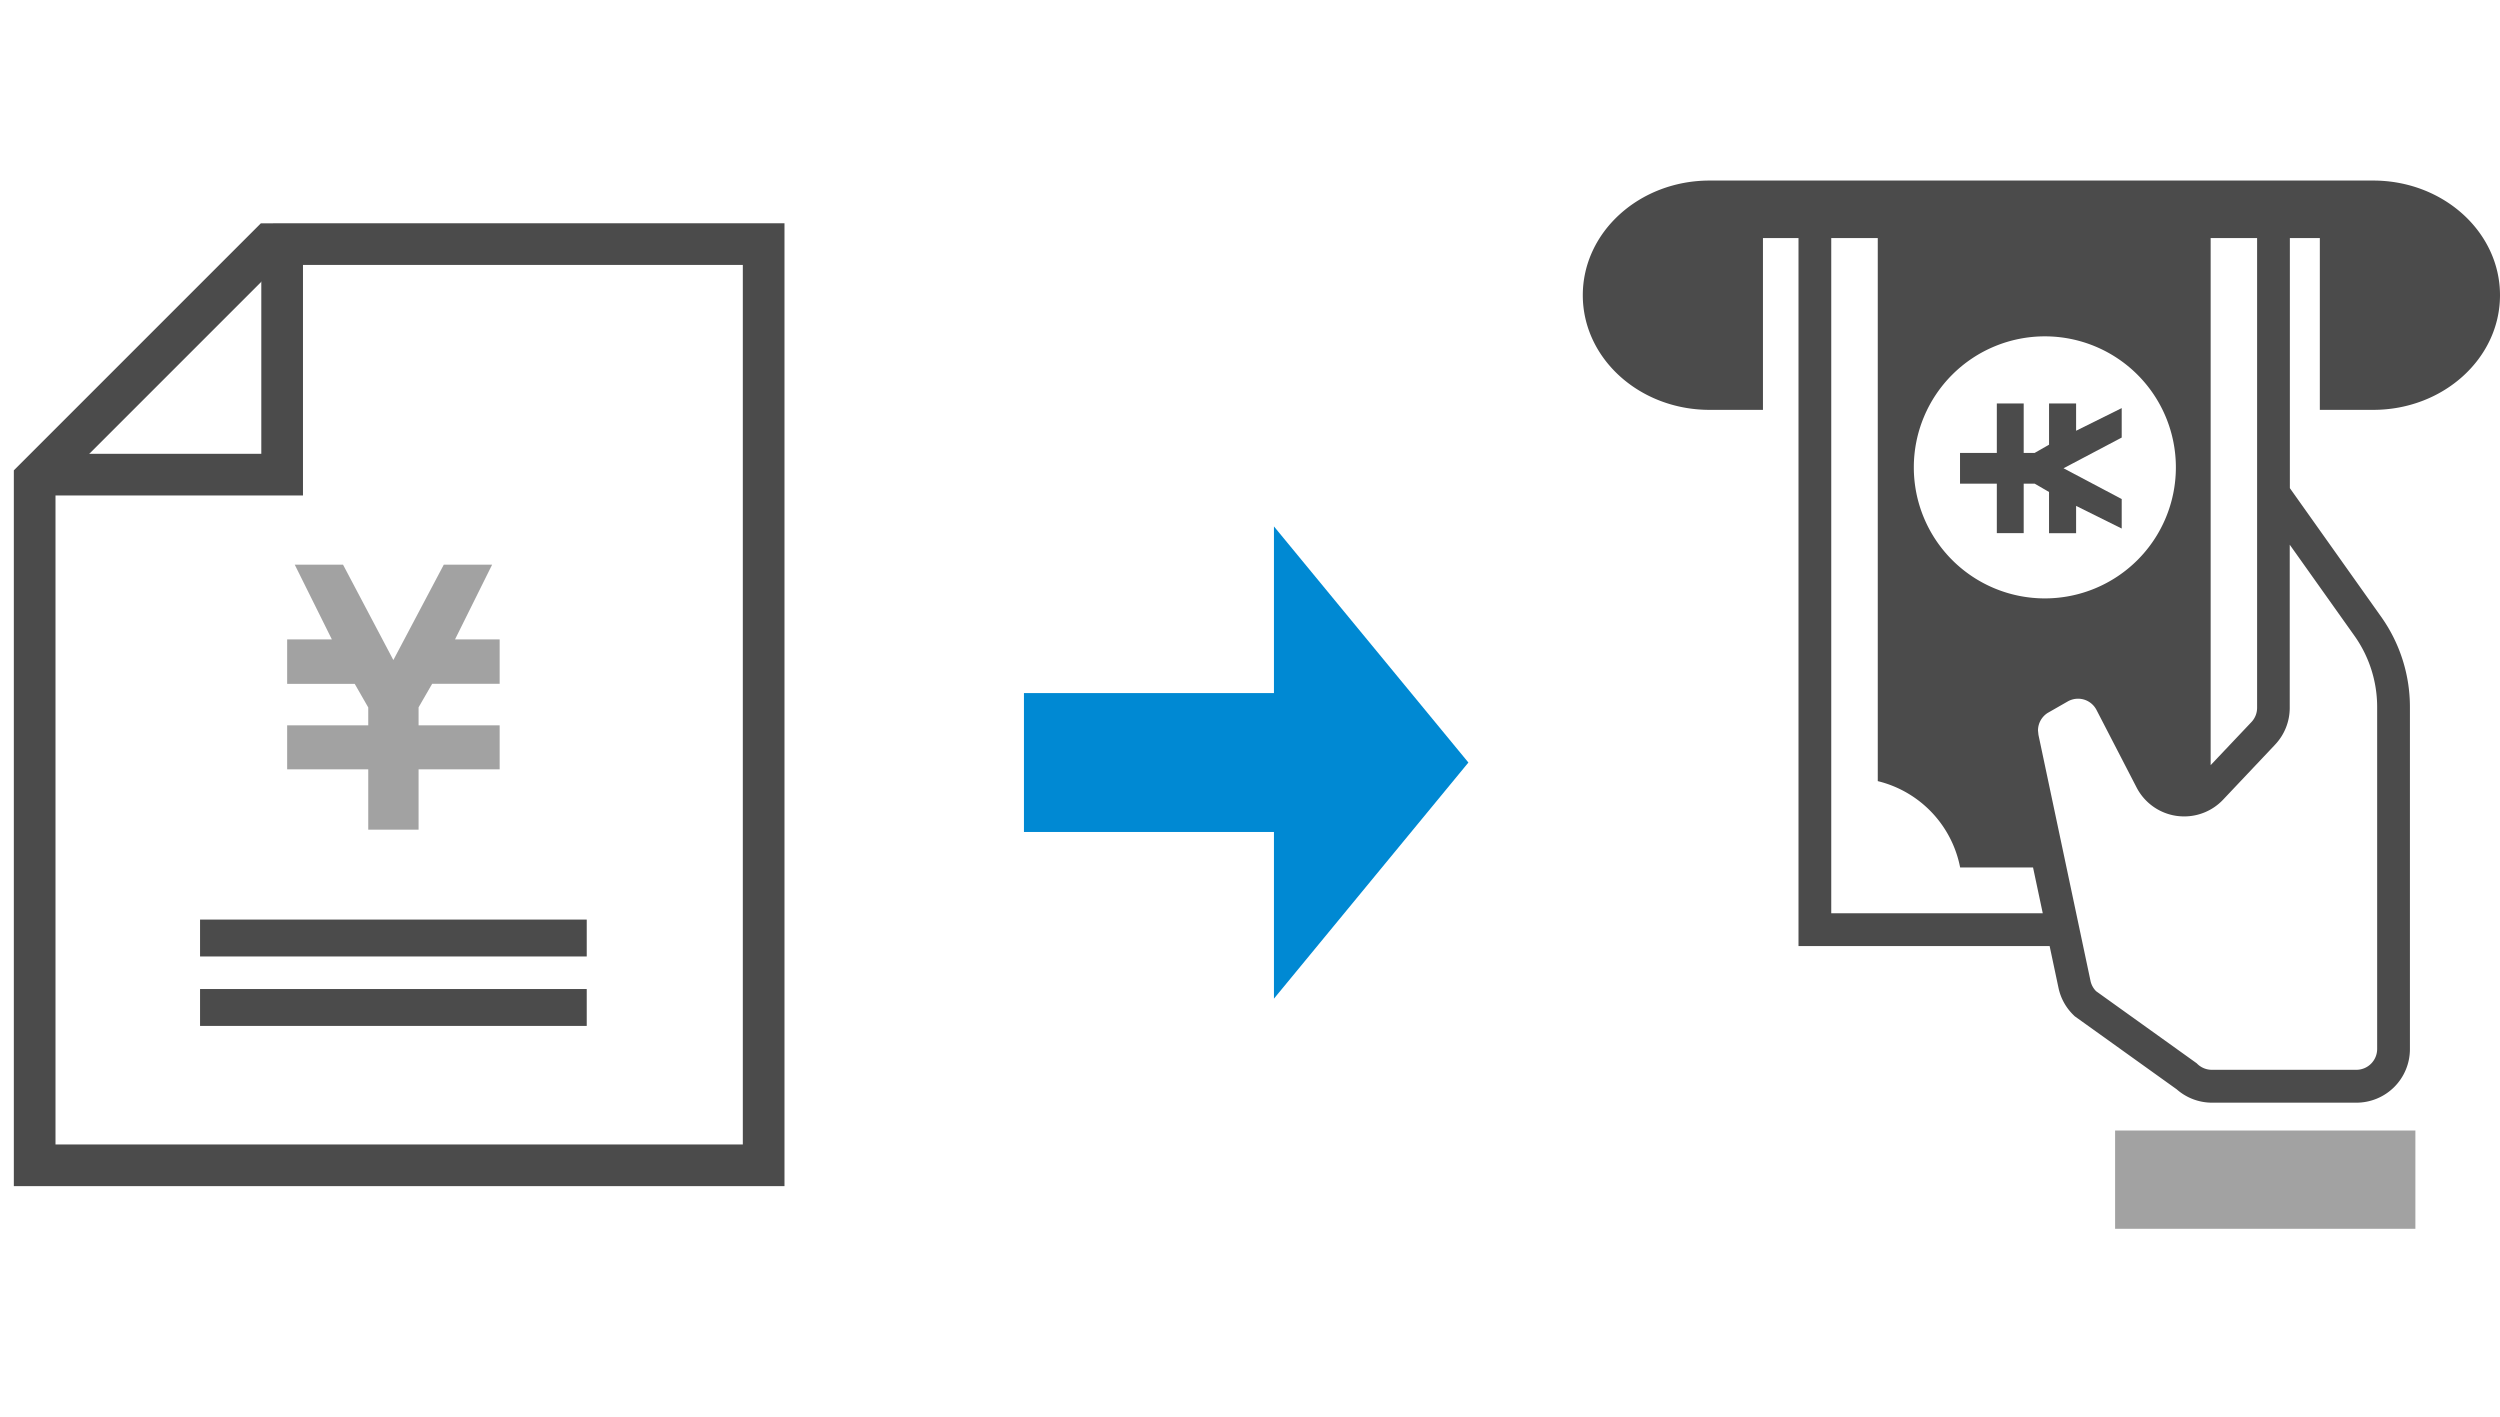
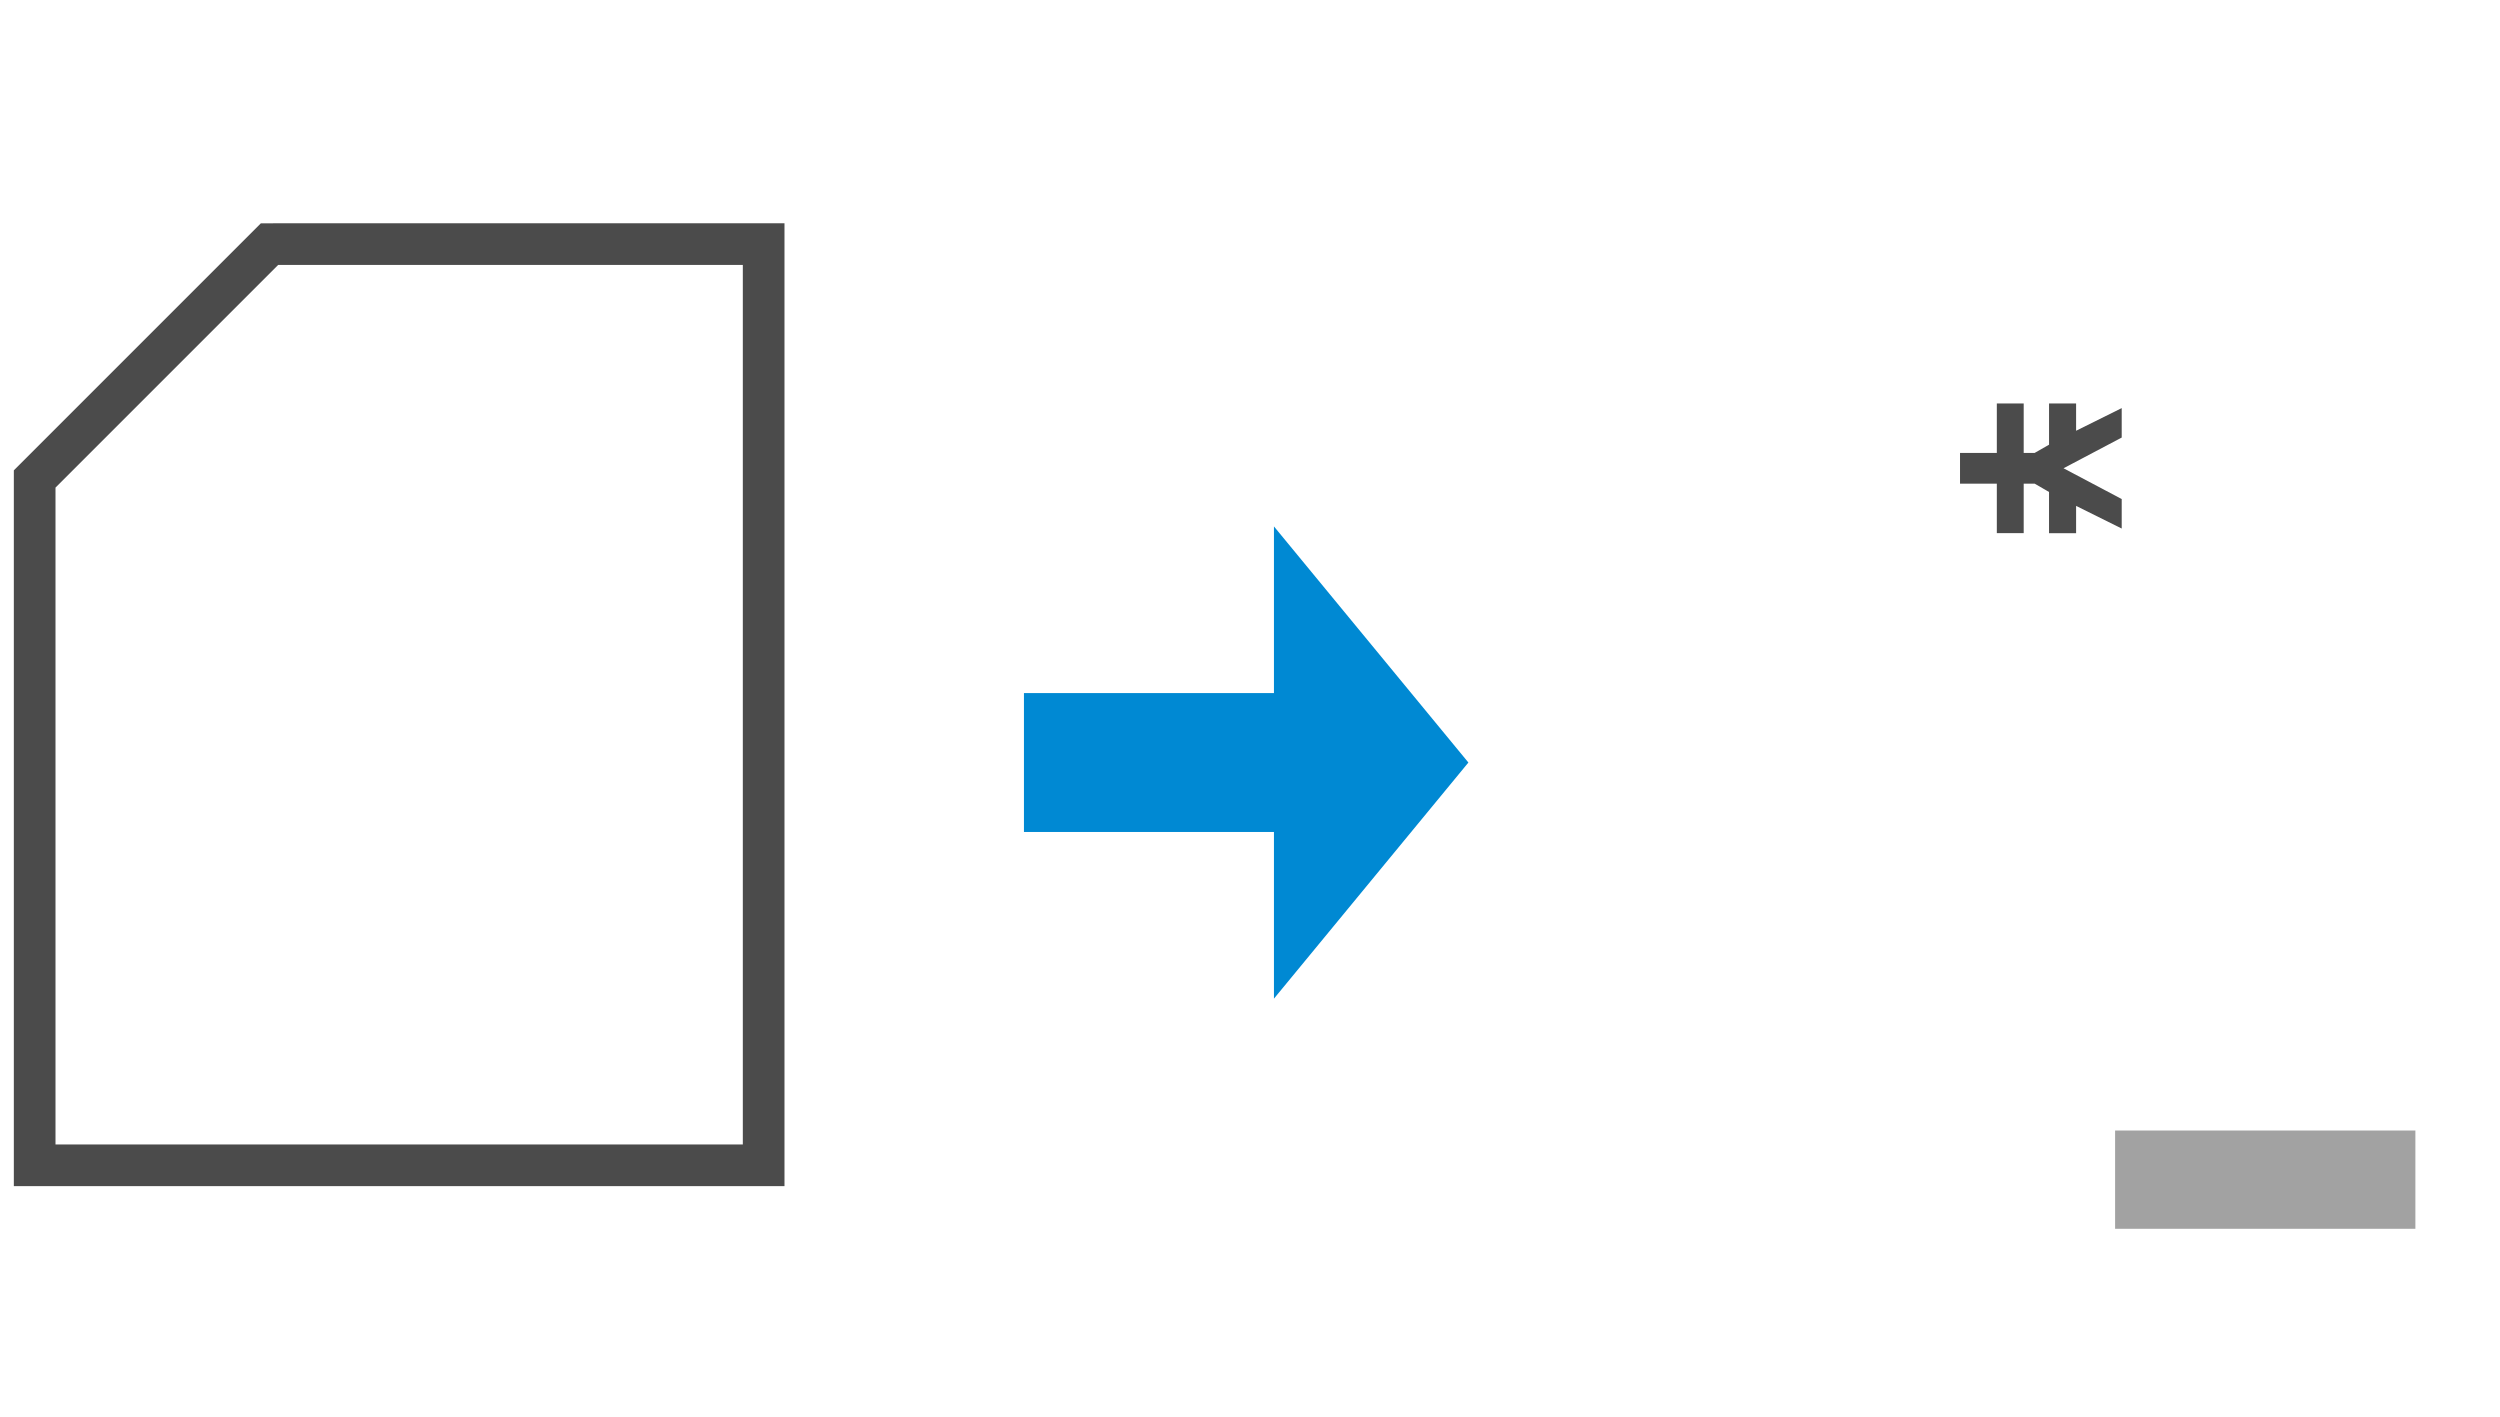
<svg xmlns="http://www.w3.org/2000/svg" width="180" height="102" viewBox="0 0 180 102">
  <defs>
    <clipPath id="a">
      <rect width="180" height="102" transform="translate(-10482 -18014)" fill="none" stroke="#707070" stroke-width="1" />
    </clipPath>
  </defs>
  <g transform="translate(10482 18014)" clip-path="url(#a)">
    <g transform="translate(232.336 -155.098)">
      <g transform="translate(-11847.162 -19673)">
        <g transform="translate(1214.787 1827.098)">
          <path d="M218.9,118.212h1.935v-3.563h.79l1.034.6v2.967h1.949V116.25l3.284,1.631v-2.124l-4.189-2.216,4.189-2.211v-2.121l-3.284,1.631v-1.965H222.66v2.969l-1.039.594h-.786v-3.563H218.9v3.563H216.25v2.211H218.9Z" transform="translate(-157.09 -92.826)" fill="#4b4b4b" />
          <rect width="21.621" height="7.076" transform="translate(70.326 68.397)" fill="#a2a2a2" />
-           <path d="M88.909,0H41.13C36.086,0,32,3.7,32,8.255s4.086,8.255,9.13,8.255h3.842V4.141h2.559V55.119H65.613l.636,3a3.829,3.829,0,0,0,1.108,1.99l.06.06,7.343,5.261,0,0a3.849,3.849,0,0,0,2.531.963H87.7a3.853,3.853,0,0,0,3.853-3.851V37.9a11.21,11.21,0,0,0-2.068-6.488l-6.576-9.266V4.141h2.158V16.51h3.842c5.042,0,9.13-3.7,9.13-8.255S93.95,0,88.909,0ZM77.2,4.141H80.55V18.827l0-.007V37.962a1.492,1.492,0,0,1-.41,1.029l-2.934,3.1V4.141ZM65.268,11.217a9.434,9.434,0,1,1-9.434,9.434A9.435,9.435,0,0,1,65.268,11.217ZM49.889,52.76V4.141h3.349v39.1a7.962,7.962,0,0,1,5.931,6.216h5.249l.7,3.3H49.889ZM87.561,32.78A8.849,8.849,0,0,1,89.194,37.9V62.533A1.5,1.5,0,0,1,87.7,64.026H77.293a1.5,1.5,0,0,1-1.034-.412l-.058-.058-7.239-5.187a1.485,1.485,0,0,1-.405-.739l-3.75-17.723-.032-.309a1.5,1.5,0,0,1,.751-1.3l-.078.046,1.469-.841a1.507,1.507,0,0,1,1.163-.136l-.044-.014.046.014a1.5,1.5,0,0,1,.905.749L71.874,43.7a3.854,3.854,0,0,0,2.884,2.045,4.246,4.246,0,0,0,.539.037,3.848,3.848,0,0,0,2.8-1.2L81.8,40.664l.048-.053A3.85,3.85,0,0,0,82.9,37.962V26.218Z" fill="#4b4b4b" />
        </g>
        <g transform="translate(1079.15 1828.156)">
-           <rect width="27.841" height="2.656" transform="translate(68.08 52.152)" fill="#4b4b4b" />
-           <rect width="27.841" height="2.656" transform="translate(68.08 57.152)" fill="#4b4b4b" />
-           <path d="M4.344,15.3H7.515V9.463H8.81l1.695.978V15.3H13.7V12.086l5.382,2.672v-3.48L12.214,7.647,19.08,4.024V.547L13.7,3.22V0H10.5V4.865l-1.7.974H7.515V0H4.344V5.839H0V9.463H4.344Z" transform="translate(74.351 45.68) rotate(-90)" fill="#a2a2a2" />
-         </g>
+           </g>
        <g transform="translate(5.55)">
          <rect width="22" height="10" transform="translate(1201 1864)" fill="#0089d3" />
          <path d="M17,0,34,14H0Z" transform="translate(1233 1852) rotate(90)" fill="#0089d3" />
        </g>
        <path d="M-14864.952-17841.328h33.761V-17775h-52.487v-49.416l16.908-16.908Z" transform="translate(16019 19673)" fill="none" stroke="#4b4b4b" stroke-width="3" />
-         <path d="M-14865.86-17841.328v17.6h-17.978" transform="translate(16019 19672)" fill="none" stroke="#4b4b4b" stroke-width="3" />
      </g>
    </g>
  </g>
</svg>